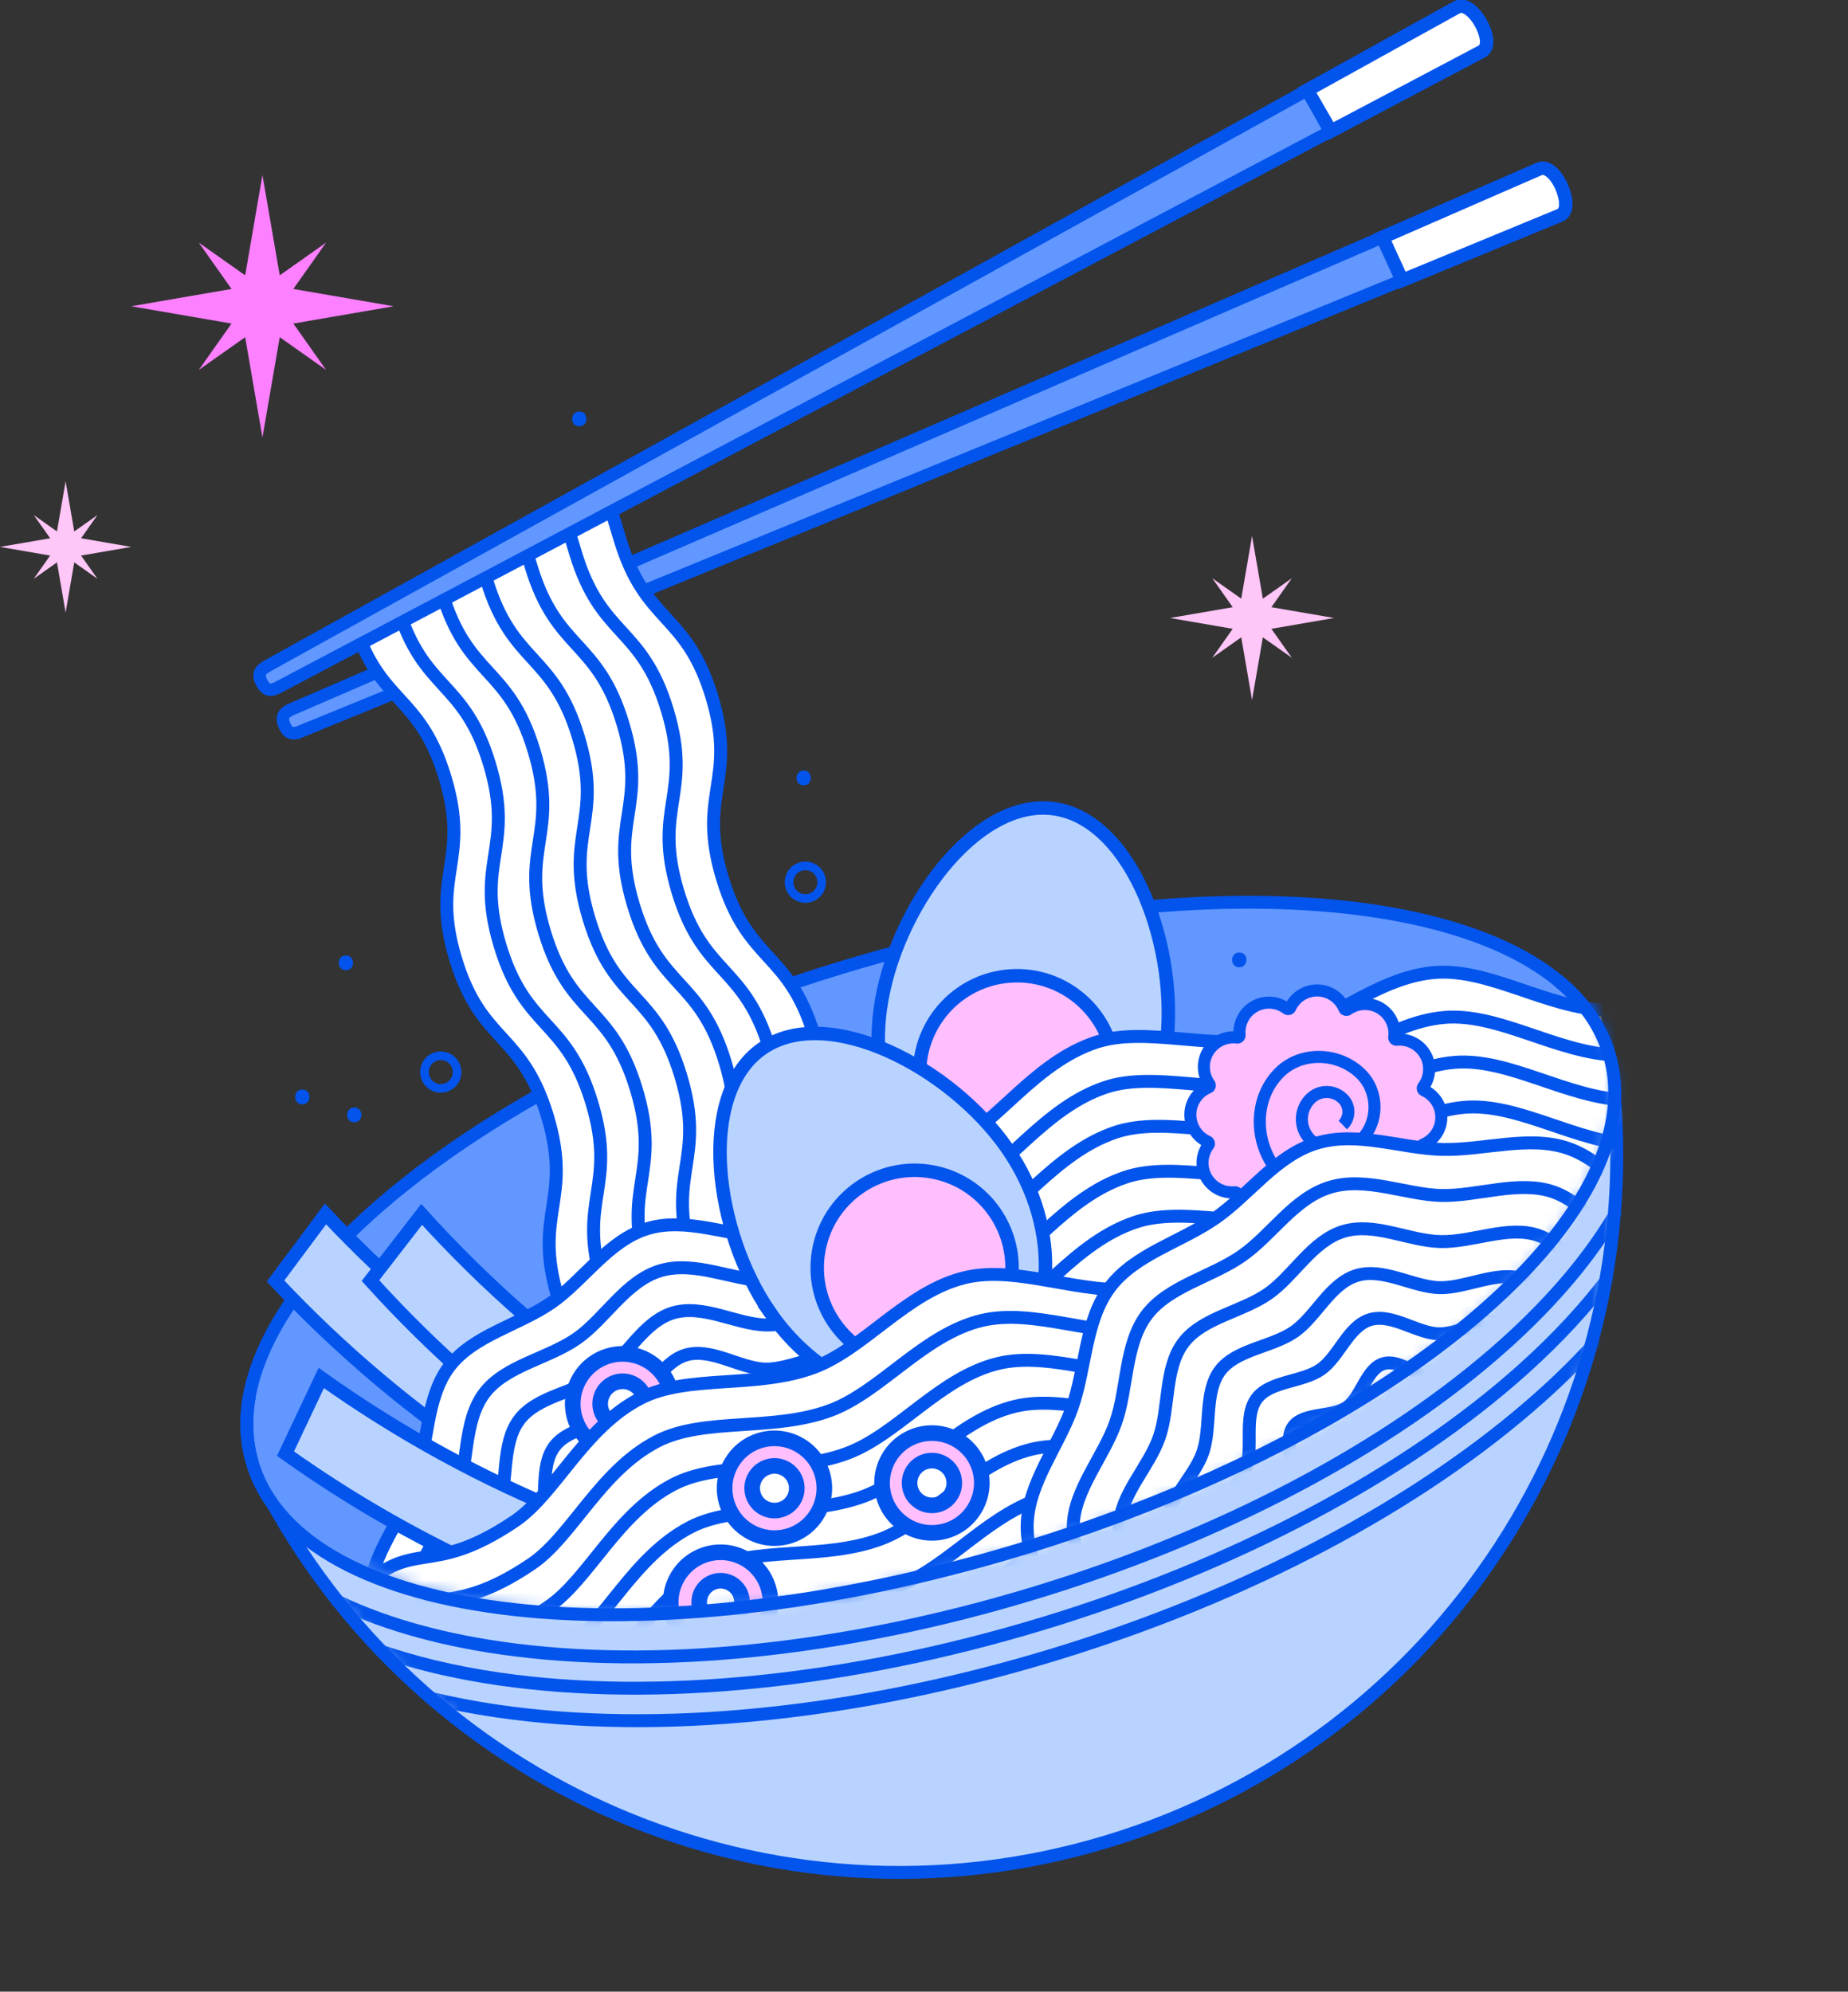
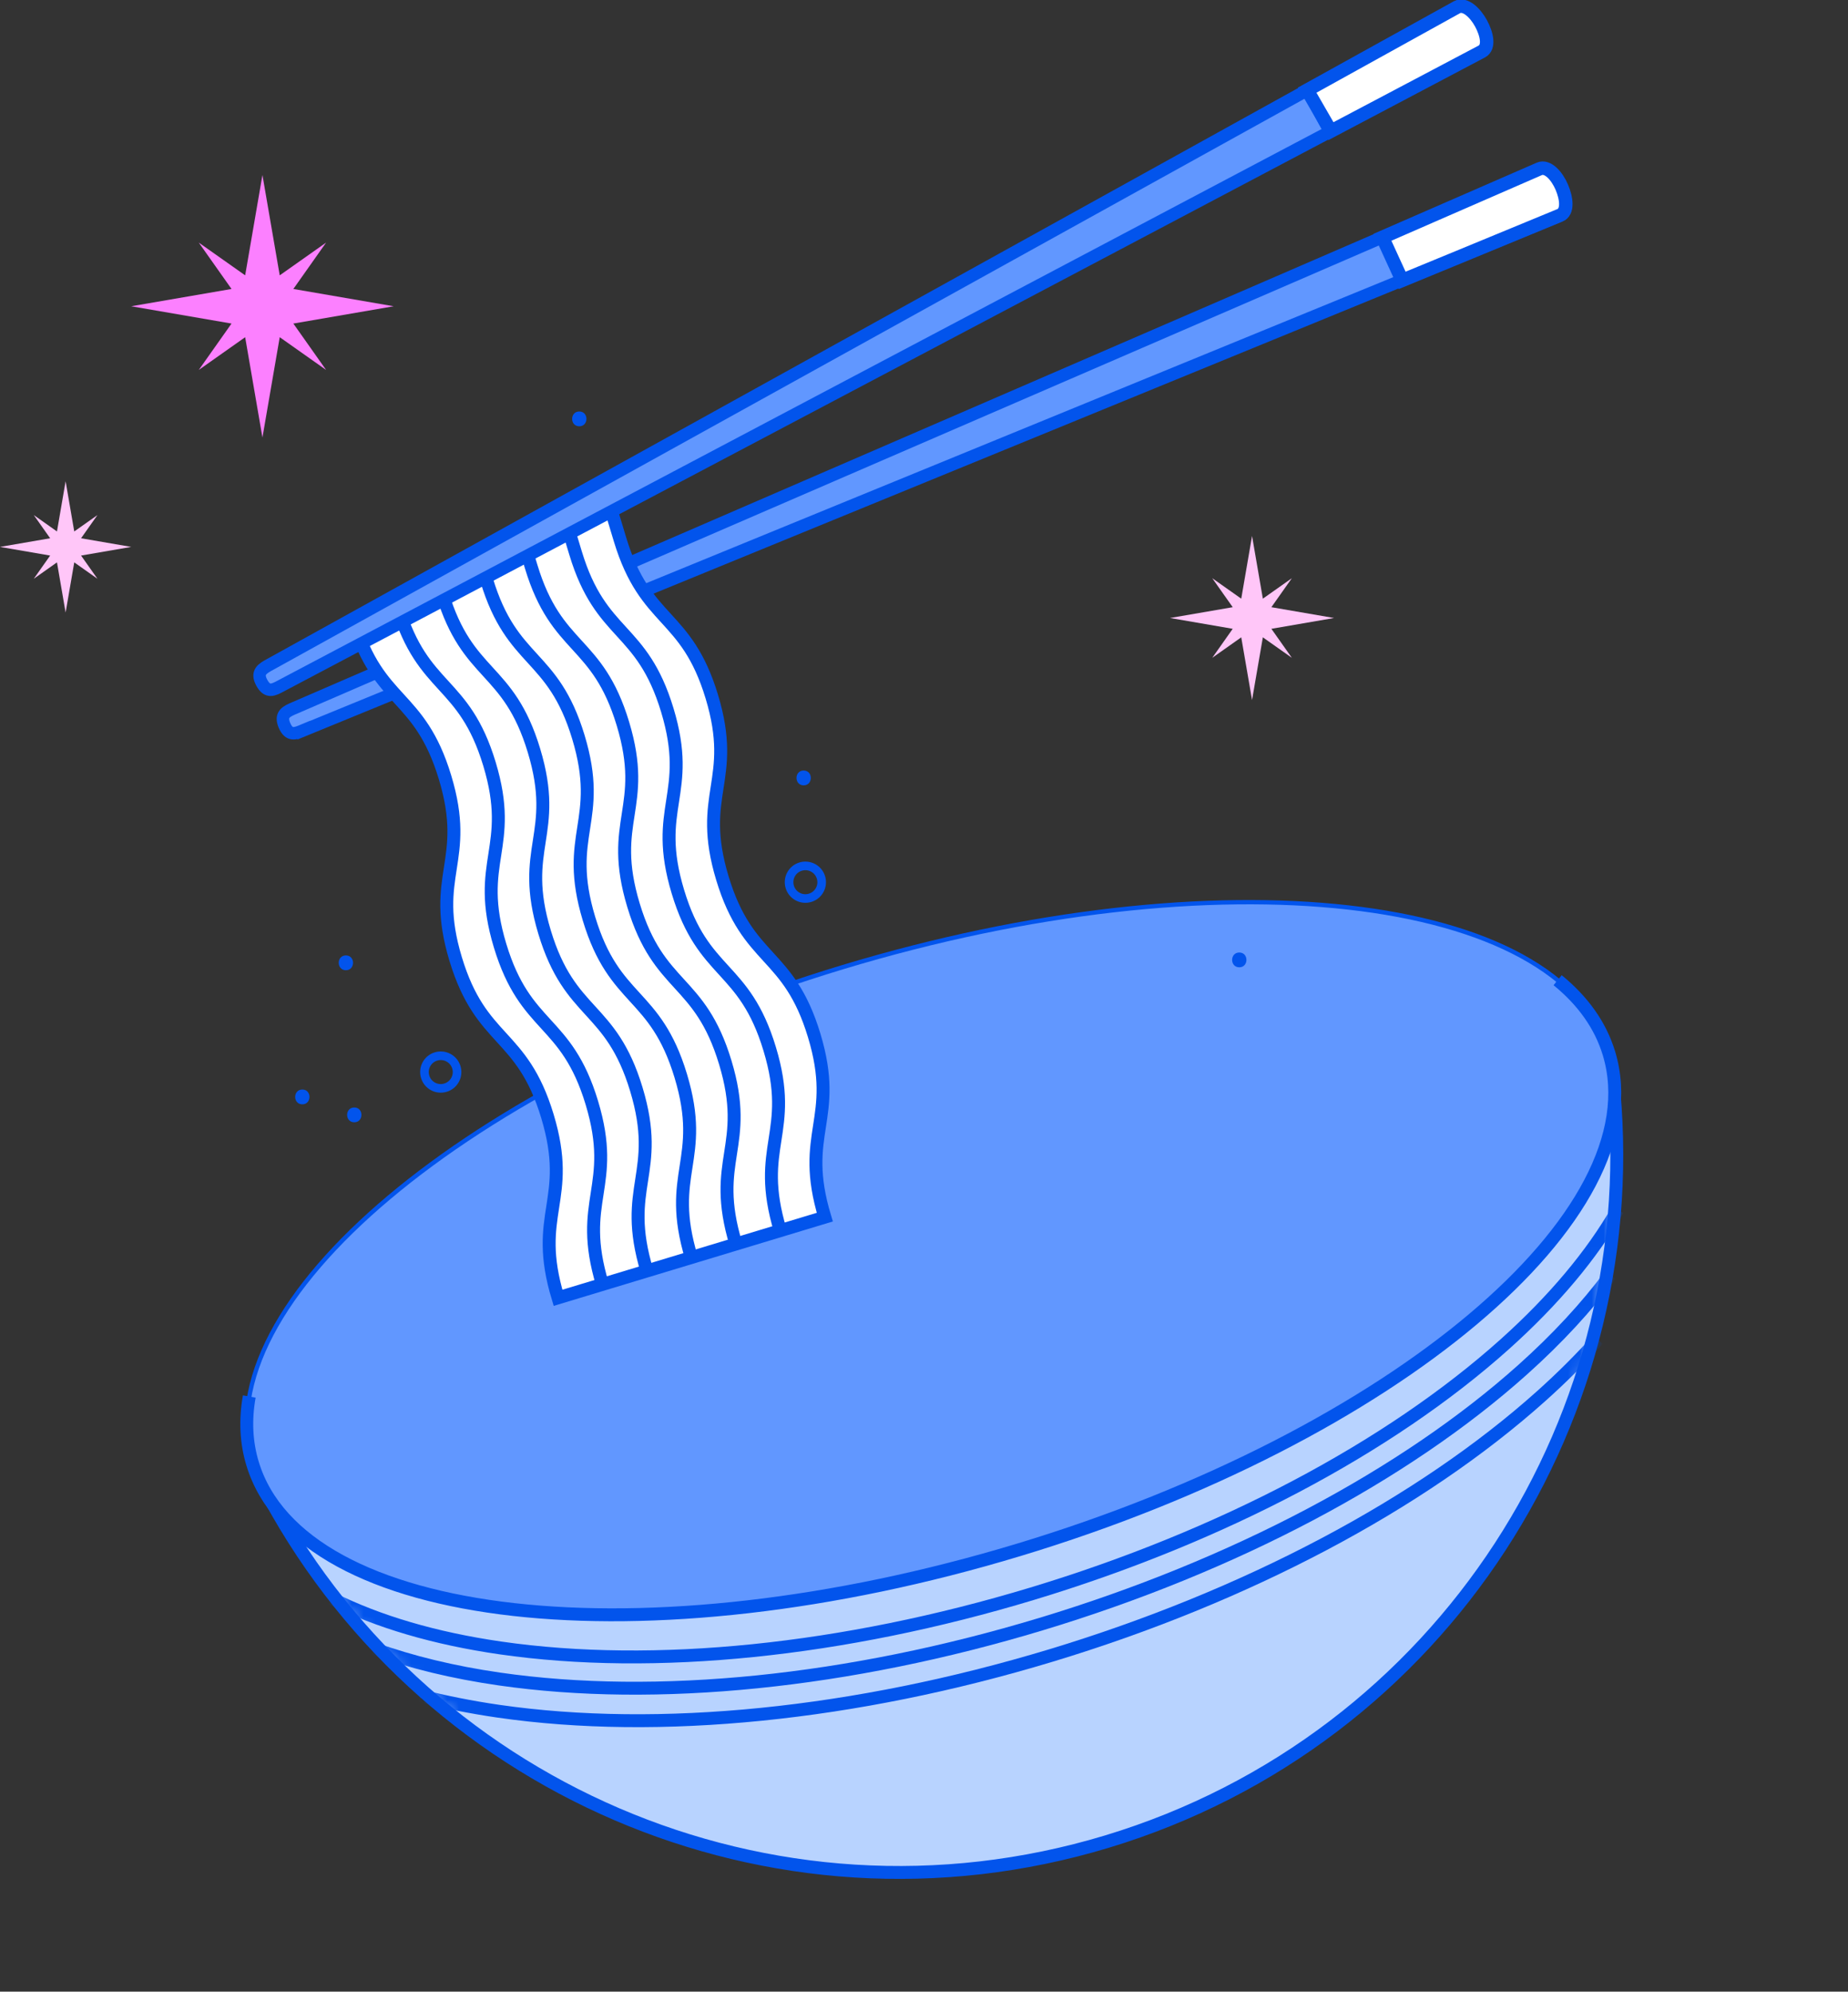
<svg xmlns="http://www.w3.org/2000/svg" width="155" height="167" viewBox="0 0 155 167" fill="none">
  <rect x="0" y="0" width="155" height="167" fill="#333333" stroke="none" />
  <g clip-path="url(#clip0_20682_8549)">
    <path d="M25.468 61.231L120.758 22.207L121.741 21.807L130.844 18.078C131.552 17.78 131.397 16.651 131.006 15.725C130.616 14.798 129.835 13.885 129.127 14.183L120.136 18.074L117.694 19.13L24.75 59.344C24.042 59.642 23.466 59.887 23.856 60.814C24.247 61.74 24.76 61.525 25.468 61.227V61.231Z" fill="#6197FF" stroke="#0254EC" stroke-width="1.046" stroke-miterlimit="10" />
    <path d="M116.675 20.149L117.82 22.846" stroke="#0254EC" stroke-width="1.046" stroke-miterlimit="10" />
    <path d="M130.838 18.054L121.744 21.807L120.771 22.207L117.605 23.511L115.95 19.897L117.681 19.143L120.13 18.074L129.114 14.159C129.815 13.862 130.603 14.768 130.996 15.698C131.39 16.625 131.546 17.75 130.841 18.054H130.838Z" fill="white" stroke="#0254EC" stroke-width="1.129" stroke-miterlimit="10" />
    <path d="M21.993 124.446C35.021 149.744 64.63 162.944 92.846 154.416C121.076 145.882 138.422 118.467 135.232 90.171L21.993 124.446Z" fill="#B8D3FF" stroke="#0254EC" stroke-width="0.361" stroke-miterlimit="10" />
    <mask id="mask0_20682_8549" style="mask-type:luminance" maskUnits="userSpaceOnUse" x="21" y="90" width="115" height="68">
      <path d="M21.993 124.446C35.021 149.744 64.63 162.944 92.846 154.416C121.076 145.882 138.422 118.467 135.232 90.171L21.993 124.446Z" fill="white" />
    </mask>
    <g mask="url(#mask0_20682_8549)">
      <path d="M134.027 112.322C132.598 113.917 131.013 115.499 129.276 117.054C119.14 126.131 104.527 133.861 88.131 138.818C71.735 143.774 55.289 145.432 41.821 143.487C39.511 143.152 37.317 142.716 35.243 142.18" stroke="#0254EC" stroke-width="1.082" stroke-miterlimit="10" />
      <path d="M135.08 106.895C133.084 109.576 130.629 112.236 127.724 114.837C117.8 123.725 103.455 131.303 87.33 136.177C71.205 141.051 55.064 142.686 41.881 140.783C38.022 140.227 34.505 139.374 31.358 138.245" stroke="#0254EC" stroke-width="1.082" stroke-miterlimit="10" />
      <path d="M135.685 101.439C133.515 105.218 130.338 109.013 126.205 112.719C116.496 121.415 102.416 128.844 86.563 133.636C70.709 138.427 54.875 140.042 41.973 138.179C36.477 137.385 31.729 135.985 27.831 134.039" stroke="#0254EC" stroke-width="1.082" stroke-miterlimit="10" />
    </g>
    <path d="M21.993 124.446C35.021 149.744 64.63 162.944 92.846 154.416C121.076 145.882 138.422 118.467 135.232 90.171L21.993 124.446Z" stroke="#0254EC" stroke-width="0.361" stroke-miterlimit="10" />
    <path d="M21.993 124.446C35.021 149.744 64.63 162.944 92.846 154.416C121.076 145.882 138.422 118.467 135.232 90.171L21.993 124.446Z" stroke="#0254EC" stroke-width="1.082" stroke-miterlimit="10" />
    <path d="M85.455 129.949C116.871 120.452 139.033 101.817 134.955 88.326C130.877 74.835 102.103 71.597 70.686 81.094C39.269 90.591 17.107 109.227 21.186 122.718C25.264 136.209 54.038 139.447 85.455 129.949Z" fill="#6197FF" stroke="#0254EC" stroke-width="0.361" stroke-miterlimit="10" />
    <path d="M29.63 52.005C31.778 59.106 35.18 58.077 37.327 65.178C39.475 72.279 36.07 73.308 38.217 80.41C40.365 87.514 43.767 86.485 45.914 93.586C48.062 100.691 44.657 101.717 46.804 108.821L69.18 102.057C67.032 94.953 70.438 93.927 68.29 86.823C66.142 79.718 62.741 80.747 60.593 73.646C58.446 66.545 61.85 65.516 59.703 58.414C57.555 51.313 54.154 52.342 52.006 45.241L50.689 40.88" fill="white" />
    <path d="M29.63 52.005C31.778 59.106 35.18 58.077 37.327 65.178C39.475 72.279 36.07 73.308 38.217 80.41C40.365 87.514 43.767 86.485 45.914 93.586C48.062 100.691 44.657 101.717 46.804 108.821L69.18 102.057C67.032 94.953 70.438 93.927 68.29 86.823C66.142 79.718 62.741 80.747 60.593 73.646C58.446 66.545 61.85 65.516 59.703 58.414C57.555 51.313 54.154 52.342 52.006 45.241L50.689 40.88" stroke="#0254EC" stroke-width="1.086" stroke-miterlimit="10" />
    <path d="M50.53 107.699C48.383 100.595 51.788 99.569 49.64 92.465C47.493 85.36 44.091 86.389 41.943 79.288C39.796 72.187 43.201 71.158 41.053 64.056C38.906 56.955 35.504 57.984 33.356 50.883L33.118 50.092" stroke="#0254EC" stroke-width="1.086" stroke-miterlimit="10" />
    <path d="M54.263 106.571C52.115 99.466 55.52 98.441 53.373 91.336C51.225 84.232 47.823 85.261 45.676 78.16C43.528 71.058 46.933 70.029 44.786 62.928C42.638 55.827 39.236 56.856 37.089 49.755L36.685 48.425" stroke="#0254EC" stroke-width="1.086" stroke-miterlimit="10" />
    <path d="M57.989 105.446C55.841 98.341 59.246 97.316 57.099 90.211C54.951 83.107 51.549 84.136 49.402 77.034C47.254 69.933 50.659 68.904 48.512 61.803C46.364 54.702 42.962 55.731 40.815 48.63L40.262 46.806" stroke="#0254EC" stroke-width="1.086" stroke-miterlimit="10" />
    <path d="M61.722 104.318C59.574 97.213 62.979 96.187 60.831 89.083C58.684 81.978 55.282 83.007 53.135 75.906C50.987 68.805 54.392 67.776 52.245 60.675C50.097 53.573 46.695 54.602 44.548 47.501L43.744 44.841" stroke="#0254EC" stroke-width="1.086" stroke-miterlimit="10" />
    <path d="M65.448 103.189C63.3 96.085 66.705 95.059 64.558 87.954C62.41 80.85 59.008 81.879 56.861 74.778C54.713 67.677 58.118 66.647 55.971 59.546C53.823 52.445 50.421 53.474 48.274 46.373L47.245 42.971" stroke="#0254EC" stroke-width="1.086" stroke-miterlimit="10" />
    <mask id="mask1_20682_8549" style="mask-type:luminance" maskUnits="userSpaceOnUse" x="18" y="59" width="118" height="77">
-       <path d="M134.954 88.332C138.438 101.988 116.87 120.459 85.451 129.953C54.035 139.45 26.755 135.664 21.183 122.719C9.866 96.442 33.952 73.011 65.371 63.514C96.787 54.017 128.723 63.901 134.954 88.332Z" fill="white" />
-     </mask>
+       </mask>
    <g mask="url(#mask1_20682_8549)">
      <path d="M66.384 82.475C67.797 81.998 69.233 81.538 70.686 81.098C102.102 71.601 130.877 74.841 134.954 88.332" stroke="#0254EC" stroke-width="1.082" stroke-miterlimit="10" />
      <path d="M21.183 122.719C18.334 113.292 28.297 101.356 45.276 91.776" stroke="#0254EC" stroke-width="1.082" stroke-miterlimit="10" />
      <path d="M41.407 122.805C34.736 118.427 28.608 113.275 23.108 107.412L27.301 101.786C32.801 107.65 38.926 112.802 45.6 117.18L41.407 122.805Z" fill="#B8D3FF" stroke="#0254EC" stroke-width="1.129" stroke-miterlimit="10" />
      <path d="M49.088 123.1C42.496 118.603 36.464 113.338 31.07 107.378L35.365 101.829C40.759 107.789 46.788 113.053 53.383 117.55L49.088 123.1Z" fill="#B8D3FF" stroke="#0254EC" stroke-width="1.129" stroke-miterlimit="10" />
      <path d="M73.843 84.549C72.685 92.799 77.106 100.241 83.721 101.171C90.335 102.1 96.636 96.164 97.794 87.915C98.952 79.665 95.021 68.742 88.406 67.812C81.791 66.882 75.001 76.3 73.843 84.549Z" fill="#B8D3FF" stroke="#0254EC" stroke-width="1.129" stroke-miterlimit="10" />
      <path d="M85.89 98.133C90.391 97.807 93.774 93.894 93.448 89.393C93.121 84.893 89.208 81.51 84.708 81.836C80.207 82.162 76.824 86.076 77.15 90.576C77.477 95.076 81.39 98.46 85.89 98.133Z" fill="#FFBFFF" stroke="#0254EC" stroke-width="1.129" stroke-miterlimit="10" />
      <path d="M73.27 165.75C69.998 166.739 66.404 165.111 63.158 165.042C59.796 164.969 56.136 166.405 53.026 165.32C49.885 164.224 47.913 160.806 45.259 158.801C42.632 156.812 38.803 155.849 36.881 153.093C35.024 150.429 35.422 146.528 34.432 143.255C33.443 139.982 30.951 136.955 31.02 133.708C31.093 130.346 33.747 127.425 34.833 124.314C35.928 121.174 35.68 117.239 37.688 114.586C39.677 111.958 43.519 111.124 46.279 109.205C48.942 107.349 51.034 104.007 54.306 103.017C57.579 102.028 61.172 103.656 64.419 103.725C67.781 103.798 71.44 102.362 74.551 103.447C77.691 104.543 79.663 107.961 82.317 109.966C84.945 111.955 88.773 112.918 90.696 115.674C92.552 118.338 92.155 122.239 93.144 125.512C94.134 128.785 96.626 131.812 96.556 135.059C96.483 138.421 93.829 141.342 92.744 144.453C91.649 147.593 91.897 151.528 89.892 154.182C87.903 156.809 84.061 157.643 81.301 159.562C78.638 161.418 76.546 164.761 73.274 165.75H73.27Z" fill="white" stroke="#0254EC" stroke-width="1.082" stroke-miterlimit="10" />
      <path d="M72.202 162.216C69.31 163.089 66.103 161.412 63.234 161.352C60.266 161.289 56.987 162.795 54.237 161.835C51.464 160.866 49.833 157.636 47.49 155.863C45.167 154.105 41.61 153.424 39.912 150.985C38.271 148.629 38.84 145.078 37.966 142.186C37.093 139.294 34.651 136.65 34.714 133.781C34.776 130.813 37.361 128.272 38.32 125.525C39.29 122.752 38.856 119.159 40.63 116.816C42.387 114.493 45.951 113.934 48.387 112.236C50.743 110.595 52.483 107.425 55.375 106.551C58.267 105.678 61.474 107.355 64.343 107.415C67.311 107.478 70.59 105.972 73.34 106.932C76.113 107.901 77.744 111.131 80.087 112.905C82.41 114.662 85.967 115.343 87.665 117.782C89.306 120.138 88.737 123.689 89.611 126.581C90.484 129.473 92.926 132.117 92.863 134.986C92.8 137.954 90.216 140.495 89.257 143.242C88.287 146.015 88.721 149.608 86.947 151.951C85.19 154.274 81.626 154.833 79.19 156.531C76.834 158.172 75.094 161.342 72.202 162.216Z" stroke="#0254EC" stroke-width="1.082" stroke-miterlimit="10" />
      <path d="M86.073 127.646C85.312 125.135 86.056 121.928 84.634 119.883C83.161 117.766 79.875 117.359 77.86 115.833C75.825 114.291 74.541 111.247 72.129 110.406C69.743 109.572 66.847 111.154 64.266 111.101C61.778 111.051 58.956 109.324 56.441 110.085C53.926 110.846 52.533 113.844 50.488 115.267C48.37 116.74 45.084 117.028 43.559 119.043C42.017 121.078 42.635 124.327 41.795 126.736C40.961 129.122 38.453 131.28 38.4 133.861C38.35 136.349 40.742 138.606 41.5 141.121C42.261 143.632 41.517 146.839 42.94 148.884C44.412 151.002 47.698 151.409 49.713 152.934C51.748 154.476 53.032 157.52 55.445 158.361C57.83 159.195 60.726 157.613 63.307 157.666C65.795 157.716 68.618 159.443 71.133 158.682C73.648 157.921 75.041 154.923 77.086 153.5C79.204 152.027 82.489 151.739 84.015 149.724C85.557 147.689 84.938 144.44 85.778 142.031C86.612 139.645 89.121 137.487 89.174 134.906C89.223 132.418 86.831 130.161 86.073 127.646Z" stroke="#0254EC" stroke-width="1.082" stroke-miterlimit="10" />
      <path d="M70.064 155.144C67.933 155.79 65.498 154.009 63.386 153.966C61.199 153.92 58.688 155.568 56.662 154.863C54.621 154.148 53.678 151.286 51.954 149.982C50.243 148.688 47.228 148.566 45.977 146.769C44.77 145.035 45.683 142.18 45.038 140.052C44.392 137.924 42.053 136.051 42.099 133.937C42.146 131.75 44.588 129.976 45.296 127.954C46.011 125.912 45.206 123.007 46.514 121.28C47.807 119.569 50.812 119.552 52.605 118.302C54.34 117.094 55.382 114.265 57.513 113.619C59.644 112.974 62.079 114.754 64.191 114.797C66.378 114.844 68.889 113.196 70.914 113.904C72.956 114.619 73.899 117.481 75.623 118.785C77.334 120.079 80.349 120.201 81.599 121.998C82.807 123.732 81.894 126.587 82.539 128.715C83.184 130.843 85.524 132.716 85.478 134.83C85.431 137.017 82.989 138.791 82.281 140.813C81.566 142.855 82.37 145.76 81.063 147.487C79.769 149.198 76.765 149.215 74.971 150.465C73.237 151.673 72.195 154.502 70.064 155.148V155.144Z" stroke="#0254EC" stroke-width="1.082" stroke-miterlimit="10" />
      <path d="M138.971 103.891C133.991 103.709 129.124 100.347 124.567 100.73C119.557 101.154 115.325 105.337 110.894 106.25C105.874 107.286 100.338 105.194 96.152 106.587C91.023 108.295 87.863 113.407 84.157 115.161C76.156 118.943 75.699 114.973 69.908 119.195L65.656 100.009C71.447 95.787 71.904 99.758 79.905 95.975C83.611 94.225 86.768 89.109 91.9 87.402C96.083 86.009 101.619 88.103 106.642 87.064C111.073 86.151 115.308 81.965 120.315 81.545C124.872 81.161 129.736 84.523 134.719 84.705L138.971 103.891Z" fill="white" stroke="#0254EC" stroke-width="1.082" stroke-miterlimit="10" />
-       <path d="M66.493 103.775C72.284 99.552 72.741 103.523 80.742 99.741C84.448 97.991 87.605 92.875 92.737 91.167C96.92 89.774 102.456 91.869 107.479 90.83C111.91 89.917 116.145 85.731 121.152 85.31C125.708 84.927 130.573 88.288 135.556 88.471" stroke="#0254EC" stroke-width="1.082" stroke-miterlimit="10" />
-       <path d="M67.331 107.544C73.121 103.322 73.578 107.292 81.579 103.51C85.285 101.76 88.442 96.644 93.575 94.936C97.757 93.543 103.293 95.638 108.316 94.599C112.747 93.686 116.979 89.5 121.989 89.079C126.546 88.696 131.41 92.058 136.394 92.24" stroke="#0254EC" stroke-width="1.082" stroke-miterlimit="10" />
      <path d="M68.165 111.313C73.955 107.09 74.412 111.061 82.413 107.279C86.119 105.529 89.276 100.413 94.409 98.705C98.591 97.312 104.127 99.407 109.15 98.368C113.581 97.455 117.817 93.269 122.823 92.848C127.38 92.465 132.244 95.826 137.228 96.008" stroke="#0254EC" stroke-width="1.082" stroke-miterlimit="10" />
      <path d="M69.001 115.082C74.792 110.86 75.249 114.83 83.25 111.048C86.956 109.298 90.113 104.182 95.246 102.474C99.428 101.081 104.964 103.176 109.987 102.137C114.418 101.224 118.654 97.038 123.66 96.617C128.217 96.234 133.081 99.596 138.064 99.778" stroke="#0254EC" stroke-width="1.082" stroke-miterlimit="10" />
      <path d="M64.624 110.105C69.385 116.942 77.688 119.39 83.168 115.572C88.647 111.756 89.23 103.12 84.471 96.283C79.71 89.447 69.399 84.112 63.919 87.931C58.439 91.746 59.865 103.269 64.627 110.105H64.624Z" fill="#B8D3FF" stroke="#0254EC" stroke-width="1.129" stroke-miterlimit="10" />
      <path d="M84.761 107.709C85.541 103.265 82.57 99.03 78.126 98.25C73.682 97.471 69.447 100.442 68.667 104.886C67.887 109.33 70.858 113.565 75.302 114.345C79.747 115.124 83.982 112.154 84.761 107.709Z" fill="#FFBFFF" stroke="#0254EC" stroke-width="1.129" stroke-miterlimit="10" />
      <path d="M112.757 84.573C112.803 84.682 112.939 84.718 113.035 84.652C113.813 84.093 114.875 84.013 115.752 84.533C116.625 85.052 117.062 86.028 116.94 86.978C116.926 87.094 117.026 87.197 117.142 87.183C118.095 87.087 119.054 87.551 119.554 88.438C120.05 89.324 119.941 90.386 119.362 91.148C119.292 91.24 119.326 91.379 119.431 91.426C120.305 91.819 120.904 92.7 120.891 93.719C120.877 94.735 120.252 95.602 119.369 95.969C119.259 96.015 119.223 96.151 119.289 96.247C119.848 97.025 119.928 98.087 119.408 98.964C118.889 99.837 117.913 100.274 116.963 100.152C116.847 100.138 116.744 100.238 116.758 100.353C116.854 101.306 116.39 102.266 115.504 102.766C114.617 103.262 113.555 103.153 112.793 102.574C112.701 102.504 112.562 102.537 112.516 102.643C112.122 103.517 111.242 104.116 110.222 104.103C109.206 104.089 108.34 103.464 107.972 102.58C107.926 102.471 107.79 102.435 107.694 102.501C106.917 103.06 105.854 103.14 104.978 102.62C104.104 102.101 103.667 101.124 103.79 100.175C103.803 100.059 103.704 99.956 103.588 99.969C102.635 100.065 101.675 99.602 101.175 98.715C100.679 97.829 100.788 96.766 101.367 96.005C101.437 95.913 101.404 95.774 101.298 95.727C100.424 95.334 99.825 94.453 99.839 93.434C99.852 92.418 100.477 91.551 101.361 91.184C101.47 91.138 101.506 91.002 101.44 90.906C100.881 90.128 100.802 89.066 101.321 88.189C101.841 87.316 102.817 86.879 103.766 87.001C103.882 87.015 103.985 86.915 103.972 86.799C103.876 85.847 104.339 84.887 105.226 84.387C106.113 83.888 107.175 84 107.936 84.579C108.028 84.649 108.167 84.616 108.214 84.51C108.608 83.636 109.488 83.037 110.507 83.05C111.523 83.064 112.39 83.689 112.757 84.573Z" fill="#FFBFFF" stroke="#0254EC" stroke-width="1.01" stroke-miterlimit="10" />
      <path d="M107.436 98.5C105.163 96.164 105.014 92.17 107.35 89.897C109.22 88.08 112.393 88.246 114.21 90.115C115.663 91.611 115.646 94.136 114.15 95.588C112.956 96.753 111.043 96.727 109.878 95.529C108.949 94.573 108.968 93.044 109.925 92.111C110.689 91.366 111.913 91.383 112.658 92.147C113.254 92.759 113.24 93.739 112.628 94.334" stroke="#0254EC" stroke-width="1.01" stroke-miterlimit="10" />
      <path d="M44.925 133.361C37.52 130.39 30.494 126.548 23.946 121.889L26.944 115.545C33.492 120.204 40.517 124.046 47.923 127.018L44.925 133.361Z" fill="#B8D3FF" stroke="#0254EC" stroke-width="1.129" stroke-miterlimit="10" />
      <path d="M53.432 121.71C51.225 122.378 48.886 121.124 48.217 118.917C47.549 116.71 48.803 114.37 51.01 113.702C53.217 113.034 55.557 114.288 56.225 116.495C56.894 118.702 55.639 121.041 53.432 121.71ZM51.679 115.899C50.683 116.2 50.117 117.256 50.418 118.252C50.719 119.248 51.775 119.814 52.771 119.513C53.767 119.212 54.333 118.156 54.031 117.16C53.73 116.164 52.675 115.598 51.679 115.899Z" fill="#FFBFFF" stroke="#0254EC" stroke-width="1.31" stroke-miterlimit="10" />
      <path d="M38.056 156.031C43.135 150.978 44.191 154.833 51.523 149.876C54.919 147.58 57.261 142.047 62.073 139.579C65.997 137.567 71.785 138.791 76.589 137.001C80.828 135.422 84.376 130.644 89.263 129.463C93.707 128.391 99.028 130.972 103.978 130.393L95.639 108.057C90.689 108.636 85.368 106.051 80.924 107.127C76.037 108.308 72.49 113.086 68.251 114.665C63.446 116.455 57.655 115.227 53.734 117.243C48.922 119.711 46.58 125.247 43.185 127.54C35.852 132.497 34.796 128.642 29.717 133.695L38.056 156.031Z" fill="white" stroke="#0254EC" stroke-width="1.082" stroke-miterlimit="10" />
      <path d="M31.117 137.292C36.196 132.239 37.252 136.094 44.584 131.137C47.98 128.841 50.322 123.308 55.134 120.839C59.058 118.828 64.846 120.052 69.65 118.262C73.889 116.683 77.437 111.905 82.324 110.724C86.768 109.652 92.089 112.233 97.039 111.654" stroke="#0254EC" stroke-width="1.082" stroke-miterlimit="10" />
      <path d="M32.517 140.892C37.596 135.839 38.652 139.694 45.984 134.737C49.38 132.441 51.722 126.908 56.534 124.44C60.458 122.428 66.246 123.652 71.05 121.862C75.289 120.284 78.837 115.505 83.724 114.324C88.168 113.252 93.489 115.833 98.439 115.254" stroke="#0254EC" stroke-width="1.082" stroke-miterlimit="10" />
      <path d="M33.916 144.489C38.995 139.436 40.051 143.291 47.384 138.334C50.779 136.038 53.122 130.505 57.933 128.037C61.858 126.025 67.645 127.249 72.45 125.459C76.689 123.88 80.236 119.102 85.123 117.921C89.567 116.849 94.888 119.43 99.839 118.851" stroke="#0254EC" stroke-width="1.082" stroke-miterlimit="10" />
      <path d="M35.316 148.086C40.395 143.033 41.451 146.888 48.784 141.931C52.179 139.635 54.522 134.102 59.333 131.634C63.258 129.622 69.045 130.846 73.85 129.056C78.089 127.477 81.636 122.699 86.523 121.518C90.967 120.446 96.288 123.027 101.239 122.448" stroke="#0254EC" stroke-width="1.082" stroke-miterlimit="10" />
      <path d="M102.764 126.372C97.814 126.951 92.493 124.367 88.049 125.442C83.161 126.624 79.614 131.402 75.375 132.98C70.57 134.77 64.779 133.543 60.858 135.558C56.047 138.027 53.704 143.563 50.309 145.856C42.976 150.813 41.921 146.958 36.841 152.011" stroke="#0254EC" stroke-width="1.082" stroke-miterlimit="10" />
-       <path d="M130.216 161.289C126.791 162.325 123.062 160.833 119.666 160.763C116.149 160.687 112.357 161.981 109.101 160.843C105.845 159.704 103.651 156.309 100.874 154.211C98.098 152.113 94.273 150.975 92.264 148.089C90.322 145.3 90.547 141.313 89.511 137.888C88.475 134.463 86.08 131.266 86.153 127.868C86.229 124.35 88.793 121.256 89.931 118C91.08 114.714 91.007 110.697 93.105 107.921C95.203 105.145 99.058 104.145 101.943 102.137C104.829 100.128 107.013 96.889 110.434 95.853C113.859 94.817 117.588 96.31 120.983 96.379C124.501 96.455 128.293 95.161 131.546 96.3C134.832 97.448 136.996 100.833 139.772 102.931C142.548 105.029 146.374 106.167 148.382 109.053C150.391 111.938 150.1 115.83 151.135 119.255C152.171 122.679 154.567 125.876 154.494 129.274C154.421 132.673 151.854 135.886 150.715 139.142C149.577 142.398 149.64 146.445 147.542 149.221C145.46 151.971 141.589 152.997 138.703 155.005C135.914 156.948 133.634 160.254 130.212 161.289H130.216Z" fill="white" />
      <path d="M130.216 161.289C126.791 162.325 123.062 160.833 119.666 160.763C116.149 160.687 112.357 161.981 109.101 160.843C105.845 159.704 103.651 156.309 100.874 154.211C98.098 152.113 94.273 150.975 92.264 148.089C90.322 145.3 90.547 141.313 89.511 137.888C88.475 134.463 86.08 131.266 86.153 127.868C86.229 124.35 88.793 121.256 89.931 118C91.08 114.714 91.007 110.697 93.105 107.921C95.203 105.145 99.058 104.145 101.943 102.137C104.829 100.128 107.013 96.889 110.434 95.853C113.859 94.817 117.588 96.31 120.983 96.379C124.501 96.455 128.293 95.161 131.546 96.3C134.832 97.448 136.996 100.833 139.772 102.931C142.548 105.029 146.374 106.167 148.382 109.053C150.391 111.938 150.1 115.83 151.135 119.255C152.171 122.679 154.567 125.876 154.494 129.274C154.421 132.673 151.854 135.886 150.715 139.142C149.577 142.398 149.64 146.445 147.542 149.221C145.46 151.971 141.589 152.997 138.703 155.005C135.914 156.948 133.634 160.254 130.212 161.289H130.216Z" stroke="#0254EC" stroke-width="1.082" stroke-miterlimit="10" />
      <path d="M129.1 157.59C126.076 158.503 122.747 156.961 119.746 156.898C116.744 156.835 113.247 158.199 110.371 157.193C107.469 156.18 105.663 152.987 103.211 151.131C100.759 149.274 97.215 148.43 95.438 145.879C93.724 143.417 94.124 139.79 93.211 136.766C92.297 133.741 89.954 130.945 90.017 127.944C90.08 124.943 92.575 122.143 93.581 119.268C94.587 116.392 94.329 112.706 96.185 110.254C98.022 107.825 101.606 107.084 104.154 105.307C106.702 103.53 108.531 100.466 111.559 99.549C114.587 98.633 117.913 100.178 120.914 100.241C123.915 100.304 127.413 98.94 130.288 99.946C133.164 100.952 134.997 104.152 137.449 106.008C139.901 107.865 143.445 108.709 145.222 111.26C146.936 113.722 146.536 117.348 147.449 120.373C148.362 123.397 150.705 126.194 150.642 129.195C150.579 132.196 148.084 134.996 147.078 137.871C146.066 140.773 146.331 144.433 144.474 146.885C142.618 149.337 139.054 150.055 136.506 151.832C134.044 153.546 132.128 156.676 129.1 157.59Z" fill="white" />
      <path d="M129.1 157.59C126.076 158.503 122.747 156.961 119.746 156.898C116.744 156.835 113.247 158.199 110.371 157.193C107.469 156.18 105.663 152.987 103.211 151.131C100.759 149.274 97.215 148.43 95.438 145.879C93.724 143.417 94.124 139.79 93.211 136.766C92.297 133.741 89.954 130.945 90.017 127.944C90.08 124.943 92.575 122.143 93.581 119.268C94.587 116.392 94.329 112.706 96.185 110.254C98.022 107.825 101.606 107.084 104.154 105.307C106.702 103.53 108.531 100.466 111.559 99.549C114.587 98.633 117.913 100.178 120.914 100.241C123.915 100.304 127.413 98.94 130.288 99.946C133.164 100.952 134.997 104.152 137.449 106.008C139.901 107.865 143.445 108.709 145.222 111.26C146.936 113.722 146.536 117.348 147.449 120.373C148.362 123.397 150.705 126.194 150.642 129.195C150.579 132.196 148.084 134.996 147.078 137.871C146.066 140.773 146.331 144.433 144.474 146.885C142.618 149.337 139.054 150.055 136.506 151.832C134.044 153.546 132.128 156.676 129.1 157.59Z" stroke="#0254EC" stroke-width="1.082" stroke-miterlimit="10" />
      <path d="M143.75 121.495C142.956 118.867 143.538 115.605 142.052 113.467C140.51 111.25 137.228 110.677 135.12 109.079C132.992 107.468 131.546 104.466 129.025 103.589C126.53 102.719 123.538 104.162 120.838 104.106C118.138 104.049 115.309 102.458 112.681 103.252C110.054 104.046 108.499 106.994 106.361 108.48C104.144 110.022 100.855 110.476 99.26 112.583C97.648 114.711 98.105 118.01 97.225 120.532C96.345 123.053 93.936 125.323 93.883 128.023C93.83 130.628 96.12 133.02 96.917 135.647C97.715 138.275 97.129 141.538 98.615 143.675C100.1 145.813 103.439 146.465 105.547 148.063C107.655 149.661 109.121 152.676 111.642 153.553C114.164 154.43 117.129 152.98 119.829 153.037C122.529 153.093 125.358 154.684 127.986 153.89C130.613 153.096 132.168 150.148 134.306 148.662C136.444 147.176 139.812 146.667 141.407 144.559C143.002 142.451 142.562 139.132 143.442 136.61C144.313 134.115 146.731 131.819 146.784 129.119C146.837 126.419 144.547 124.122 143.75 121.495Z" fill="white" />
      <path d="M143.75 121.495C142.956 118.867 143.538 115.605 142.052 113.467C140.51 111.25 137.228 110.677 135.12 109.079C132.992 107.468 131.546 104.466 129.025 103.589C126.53 102.719 123.538 104.162 120.838 104.106C118.138 104.049 115.309 102.458 112.681 103.252C110.054 104.046 108.499 106.994 106.361 108.48C104.144 110.022 100.855 110.476 99.26 112.583C97.648 114.711 98.105 118.01 97.225 120.532C96.345 123.053 93.936 125.323 93.883 128.023C93.83 130.628 96.12 133.02 96.917 135.647C97.715 138.275 97.129 141.538 98.615 143.675C100.1 145.813 103.439 146.465 105.547 148.063C107.655 149.661 109.121 152.676 111.642 153.553C114.164 154.43 117.129 152.98 119.829 153.037C122.529 153.093 125.358 154.684 127.986 153.89C130.613 153.096 132.168 150.148 134.306 148.662C136.444 147.176 139.812 146.667 141.407 144.559C143.002 142.451 142.562 139.132 143.442 136.61C144.313 134.115 146.731 131.819 146.784 129.119C146.837 126.419 144.547 124.122 143.75 121.495Z" stroke="#0254EC" stroke-width="1.082" stroke-miterlimit="10" />
      <path d="M126.864 150.194C124.637 150.869 122.115 149.218 119.905 149.172C117.694 149.125 115.027 150.637 112.909 149.896C110.792 149.155 109.686 146.342 107.88 144.976C106.073 143.609 103.091 143.344 101.781 141.468C100.471 139.592 101.278 136.759 100.606 134.532C99.935 132.305 97.694 130.317 97.744 128.106C97.794 125.896 100.136 123.924 100.878 121.806C101.619 119.688 100.974 116.73 102.34 114.923C103.694 113.133 106.688 112.961 108.568 111.654C110.381 110.39 111.566 107.623 113.796 106.948C116.026 106.273 118.545 107.924 120.755 107.971C122.965 108.017 125.633 106.505 127.75 107.246C129.868 107.987 130.973 110.8 132.78 112.167C134.57 113.52 137.568 113.798 138.879 115.674C140.189 117.55 139.382 120.383 140.053 122.61C140.725 124.837 142.965 126.826 142.916 129.036C142.866 131.246 140.523 133.219 139.782 135.336C139.041 137.454 139.686 140.412 138.319 142.219C136.953 144.026 133.971 144.181 132.092 145.489C130.212 146.796 129.094 149.519 126.864 150.194Z" fill="white" />
      <path d="M126.864 150.194C124.637 150.869 122.115 149.218 119.905 149.172C117.694 149.125 115.027 150.637 112.909 149.896C110.792 149.155 109.686 146.342 107.88 144.976C106.073 143.609 103.091 143.344 101.781 141.468C100.471 139.592 101.278 136.759 100.606 134.532C99.935 132.305 97.694 130.317 97.744 128.106C97.794 125.896 100.136 123.924 100.878 121.806C101.619 119.688 100.974 116.73 102.34 114.923C103.694 113.133 106.688 112.961 108.568 111.654C110.381 110.39 111.566 107.623 113.796 106.948C116.026 106.273 118.545 107.924 120.755 107.971C122.965 108.017 125.633 106.505 127.75 107.246C129.868 107.987 130.973 110.8 132.78 112.167C134.57 113.52 137.568 113.798 138.879 115.674C140.189 117.55 139.382 120.383 140.053 122.61C140.725 124.837 142.965 126.826 142.916 129.036C142.866 131.246 140.523 133.219 139.782 135.336C139.041 137.454 139.686 140.412 138.319 142.219C136.953 144.026 133.971 144.181 132.092 145.489C130.212 146.796 129.094 149.519 126.864 150.194Z" stroke="#0254EC" stroke-width="1.082" stroke-miterlimit="10" />
      <path d="M125.745 146.495C123.915 147.047 121.798 145.346 119.984 145.307C118.171 145.267 115.918 146.855 114.177 146.25C112.436 145.644 111.695 143.023 110.213 141.902C108.73 140.78 106.027 140.806 104.955 139.264C103.883 137.722 104.859 135.244 104.306 133.417C103.753 131.591 101.57 130.002 101.606 128.189C101.642 126.376 103.916 124.817 104.524 123.08C105.133 121.342 104.293 118.745 105.415 117.262C106.536 115.78 109.23 115.902 110.772 114.83C112.314 113.758 113.082 111.204 114.912 110.651C116.741 110.098 118.859 111.799 120.673 111.839C122.486 111.879 124.739 110.29 126.48 110.896C128.234 111.508 128.962 114.122 130.444 115.244C131.927 116.366 134.63 116.339 135.702 117.881C136.774 119.423 135.798 121.902 136.351 123.728C136.903 125.555 139.087 127.143 139.051 128.957C139.015 130.77 136.741 132.329 136.132 134.066C135.524 135.803 136.364 138.401 135.242 139.883C134.121 141.366 131.427 141.24 129.885 142.315C128.396 143.354 127.575 145.942 125.745 146.495Z" fill="white" />
      <path d="M125.745 146.495C123.915 147.047 121.798 145.346 119.984 145.307C118.171 145.267 115.918 146.855 114.177 146.25C112.436 145.644 111.695 143.023 110.213 141.902C108.73 140.78 106.027 140.806 104.955 139.264C103.883 137.722 104.859 135.244 104.306 133.417C103.753 131.591 101.57 130.002 101.606 128.189C101.642 126.376 103.916 124.817 104.524 123.08C105.133 121.342 104.293 118.745 105.415 117.262C106.536 115.78 109.23 115.902 110.772 114.83C112.314 113.758 113.082 111.204 114.912 110.651C116.741 110.098 118.859 111.799 120.673 111.839C122.486 111.879 124.739 110.29 126.48 110.896C128.234 111.508 128.962 114.122 130.444 115.244C131.927 116.366 134.63 116.339 135.702 117.881C136.774 119.423 135.798 121.902 136.351 123.728C136.903 125.555 139.087 127.143 139.051 128.957C139.015 130.77 136.741 132.329 136.132 134.066C135.524 135.803 136.364 138.401 135.242 139.883C134.121 141.366 131.427 141.24 129.885 142.315C128.396 143.354 127.575 145.942 125.745 146.495Z" stroke="#0254EC" stroke-width="1.082" stroke-miterlimit="10" />
      <path d="M124.627 142.798C123.198 143.232 121.483 141.478 120.064 141.448C118.644 141.418 116.808 143.08 115.448 142.606C114.088 142.133 113.711 139.704 112.549 138.827C111.388 137.951 108.969 138.265 108.128 137.06C107.288 135.856 108.436 133.732 108.006 132.299C107.576 130.866 105.441 129.688 105.471 128.268C105.501 126.849 107.698 125.707 108.175 124.347C108.651 122.987 107.619 120.757 108.495 119.595C109.372 118.434 111.775 118.841 112.979 118C114.184 117.16 114.601 114.781 116.03 114.347C117.46 113.914 119.174 115.667 120.593 115.697C122.013 115.727 123.849 114.066 125.209 114.539C126.569 115.012 126.947 117.441 128.108 118.318C129.27 119.195 131.689 118.881 132.529 120.085C133.34 121.25 132.221 123.414 132.651 124.847C133.082 126.28 135.216 127.458 135.186 128.877C135.156 130.297 132.959 131.438 132.483 132.798C132.006 134.158 133.039 136.389 132.162 137.55C131.285 138.712 128.882 138.305 127.678 139.145C126.474 139.986 126.057 142.365 124.627 142.798Z" fill="white" />
      <path d="M124.627 142.798C123.198 143.232 121.483 141.478 120.064 141.448C118.644 141.418 116.808 143.08 115.448 142.606C114.088 142.133 113.711 139.704 112.549 138.827C111.388 137.951 108.969 138.265 108.128 137.06C107.288 135.856 108.436 133.732 108.006 132.299C107.576 130.866 105.441 129.688 105.471 128.268C105.501 126.849 107.698 125.707 108.175 124.347C108.651 122.987 107.619 120.757 108.495 119.595C109.372 118.434 111.775 118.841 112.979 118C114.184 117.16 114.601 114.781 116.03 114.347C117.46 113.914 119.174 115.667 120.593 115.697C122.013 115.727 123.849 114.066 125.209 114.539C126.569 115.012 126.947 117.441 128.108 118.318C129.27 119.195 131.689 118.881 132.529 120.085C133.34 121.25 132.221 123.414 132.651 124.847C133.082 126.28 135.216 127.458 135.186 128.877C135.156 130.297 132.959 131.438 132.483 132.798C132.006 134.158 133.039 136.389 132.162 137.55C131.285 138.712 128.882 138.305 127.678 139.145C126.474 139.986 126.057 142.365 124.627 142.798Z" stroke="#0254EC" stroke-width="1.082" stroke-miterlimit="10" />
      <path d="M123.512 139.099C122.479 139.41 121.169 137.603 120.146 137.583C119.124 137.563 117.698 139.297 116.718 138.956C115.739 138.616 115.722 136.382 114.885 135.75C114.048 135.118 111.907 135.724 111.301 134.853C110.696 133.983 112.016 132.213 111.705 131.18C111.394 130.148 109.312 129.37 109.336 128.344C109.359 127.319 111.48 126.594 111.824 125.614C112.168 124.635 110.941 122.765 111.573 121.928C112.205 121.091 114.316 121.779 115.186 121.17C116.056 120.561 116.116 118.354 117.148 118.043C118.181 117.732 119.491 119.539 120.514 119.559C121.536 119.579 122.962 117.845 123.942 118.186C124.921 118.526 124.938 120.76 125.775 121.392C126.612 122.024 128.753 121.419 129.359 122.289C129.964 123.159 128.644 124.929 128.955 125.962C129.266 126.994 131.347 127.772 131.324 128.798C131.301 129.824 129.18 130.548 128.836 131.528C128.492 132.507 129.719 134.377 129.087 135.214C128.455 136.051 126.344 135.363 125.474 135.972C124.604 136.581 124.544 138.788 123.512 139.099Z" fill="#E8E3D0" />
      <path d="M123.512 139.099C122.479 139.41 121.169 137.603 120.146 137.583C119.124 137.563 117.698 139.297 116.718 138.956C115.739 138.616 115.722 136.382 114.885 135.75C114.048 135.118 111.907 135.724 111.301 134.853C110.696 133.983 112.016 132.213 111.705 131.18C111.394 130.148 109.312 129.37 109.336 128.344C109.359 127.319 111.48 126.594 111.824 125.614C112.168 124.635 110.941 122.765 111.573 121.928C112.205 121.091 114.316 121.779 115.186 121.17C116.056 120.561 116.116 118.354 117.148 118.043C118.181 117.732 119.491 119.539 120.514 119.559C121.536 119.579 122.962 117.845 123.942 118.186C124.921 118.526 124.938 120.76 125.775 121.392C126.612 122.024 128.753 121.419 129.359 122.289C129.964 123.159 128.644 124.929 128.955 125.962C129.266 126.994 131.347 127.772 131.324 128.798C131.301 129.824 129.18 130.548 128.836 131.528C128.492 132.507 129.719 134.377 129.087 135.214C128.455 136.051 126.344 135.363 125.474 135.972C124.604 136.581 124.544 138.788 123.512 139.099Z" stroke="#0254EC" stroke-width="1.082" stroke-miterlimit="10" />
      <path d="M61.649 138.344C59.442 139.013 57.103 137.759 56.434 135.552C55.766 133.344 57.02 131.005 59.227 130.336C61.434 129.668 63.774 130.922 64.442 133.129C65.111 135.336 63.856 137.676 61.649 138.344ZM59.922 132.62C58.972 132.908 58.436 133.91 58.721 134.86C59.005 135.81 60.011 136.346 60.961 136.061C61.911 135.777 62.447 134.771 62.162 133.821C61.877 132.871 60.872 132.335 59.922 132.62Z" fill="#FFBFFF" stroke="#0254EC" stroke-width="1.31" stroke-miterlimit="10" />
      <path d="M66.169 128.791C63.962 129.46 61.623 128.205 60.954 125.998C60.286 123.791 61.54 121.452 63.747 120.783C65.954 120.115 68.294 121.369 68.962 123.576C69.63 125.783 68.376 128.123 66.169 128.791ZM64.419 122.997C63.429 123.295 62.87 124.34 63.168 125.33C63.466 126.319 64.511 126.879 65.501 126.581C66.49 126.283 67.049 125.237 66.752 124.248C66.454 123.258 65.408 122.699 64.419 122.997Z" fill="#FFBFFF" stroke="#0254EC" stroke-width="1.31" stroke-miterlimit="10" />
      <path d="M79.376 128.351C77.169 129.02 74.829 127.765 74.161 125.558C73.492 123.351 74.746 121.012 76.954 120.343C79.161 119.675 81.5 120.929 82.169 123.136C82.837 125.343 81.583 127.683 79.376 128.351ZM77.622 122.55C76.633 122.848 76.07 123.897 76.368 124.89C76.666 125.883 77.715 126.442 78.707 126.144C79.7 125.846 80.259 124.797 79.962 123.804C79.664 122.812 78.615 122.253 77.622 122.55Z" fill="#FFBFFF" stroke="#0254EC" stroke-width="1.31" stroke-miterlimit="10" />
    </g>
    <path d="M130.645 82.19C132.763 83.914 134.239 85.966 134.954 88.332C139.03 101.822 116.87 120.459 85.45 129.953C54.034 139.45 25.259 136.21 21.182 122.719C20.639 120.926 20.56 119.039 20.907 117.097" stroke="#0254EC" stroke-width="1.082" stroke-miterlimit="10" />
    <path d="M124.286 4.318L115.586 8.911L114.656 9.401L111.628 10.999L23.598 57.495C22.923 57.859 22.43 58.127 21.953 57.24C21.474 56.353 22.023 56.055 22.698 55.688L109.64 7.558L111.291 6.645L113.627 5.351L122.201 0.606C122.873 0.242 123.74 1.072 124.219 1.959C124.699 2.846 124.961 3.951 124.286 4.318Z" fill="#6197FF" stroke="#0254EC" stroke-width="1.046" stroke-miterlimit="10" />
    <path d="M109.911 8.008L111.308 10.582" stroke="#0254EC" stroke-width="1.046" stroke-miterlimit="10" />
    <path d="M48.588 35.744C49.385 35.744 49.389 34.503 48.588 34.503C47.787 34.503 47.787 35.744 48.588 35.744Z" fill="#0254EC" />
    <path d="M29.012 81.353C29.809 81.353 29.812 80.112 29.012 80.112C28.211 80.112 28.211 81.353 29.012 81.353Z" fill="#0254EC" />
    <path d="M25.358 92.597C26.156 92.597 26.159 91.356 25.358 91.356C24.558 91.356 24.558 92.597 25.358 92.597Z" fill="#0254EC" />
    <path d="M29.716 94.103C30.514 94.103 30.517 92.862 29.716 92.862C28.916 92.862 28.916 94.103 29.716 94.103Z" fill="#0254EC" />
    <path d="M67.406 65.85C68.204 65.85 68.207 64.609 67.406 64.609C66.606 64.609 66.606 65.85 67.406 65.85Z" fill="#0254EC" />
    <path d="M68.859 73.576C68.641 72.855 67.879 72.445 67.155 72.663C66.43 72.882 66.023 73.643 66.242 74.367C66.46 75.092 67.221 75.499 67.946 75.281C68.67 75.062 69.077 74.301 68.859 73.576Z" stroke="#0254EC" stroke-width="0.722" stroke-miterlimit="10" />
    <path d="M38.277 89.496C38.059 88.775 37.297 88.365 36.573 88.583C35.848 88.801 35.441 89.562 35.66 90.287C35.878 91.012 36.639 91.419 37.364 91.2C38.088 90.982 38.495 90.221 38.277 89.496Z" stroke="#0254EC" stroke-width="0.722" stroke-miterlimit="10" />
    <path d="M103.945 81.108C104.742 81.108 104.746 79.867 103.945 79.867C103.144 79.867 103.144 81.108 103.945 81.108Z" fill="#0254EC" />
    <path d="M124.285 4.318L115.586 8.911L114.656 9.401L111.628 10.999L109.64 7.558L111.291 6.645L113.627 5.351L122.201 0.606C122.873 0.242 123.739 1.072 124.219 1.959C124.699 2.846 124.961 3.951 124.285 4.318Z" fill="white" stroke="#0254EC" stroke-width="1.129" stroke-miterlimit="10" />
  </g>
  <path d="M24.605 27.13L33.018 25.68L24.605 24.23L27.351 20.342L23.462 23.087L22.012 14.675L20.563 23.087L16.673 20.342L19.419 24.23L11.006 25.68L19.419 27.13L16.673 31.019L20.563 28.274L22.012 36.686L23.462 28.274L27.351 31.019L24.605 27.13Z" fill="#FC80FF" />
  <path d="M106.636 52.725L111.894 51.819L106.636 50.913L108.352 48.483L105.921 50.199L105.015 44.941L104.109 50.199L101.678 48.483L103.394 50.913L98.136 51.819L103.394 52.725L101.678 55.156L104.109 53.44L105.015 58.698L105.921 53.44L108.352 55.156L106.636 52.725Z" fill="#FFC6F8" />
  <path d="M6.8 46.583L11.006 45.858L6.8 45.133L8.172 43.189L6.228 44.562L5.503 40.355L4.778 44.562L2.834 43.189L4.206 45.133L0 45.858L4.206 46.583L2.834 48.528L4.778 47.155L5.503 51.361L6.228 47.155L8.172 48.528L6.8 46.583Z" fill="#FFC6F8" />
  <defs>
    <clipPath id="clip0_20682_8549">
      <rect width="136.657" height="166.564" fill="white" transform="translate(18.343)" />
    </clipPath>
  </defs>
</svg>